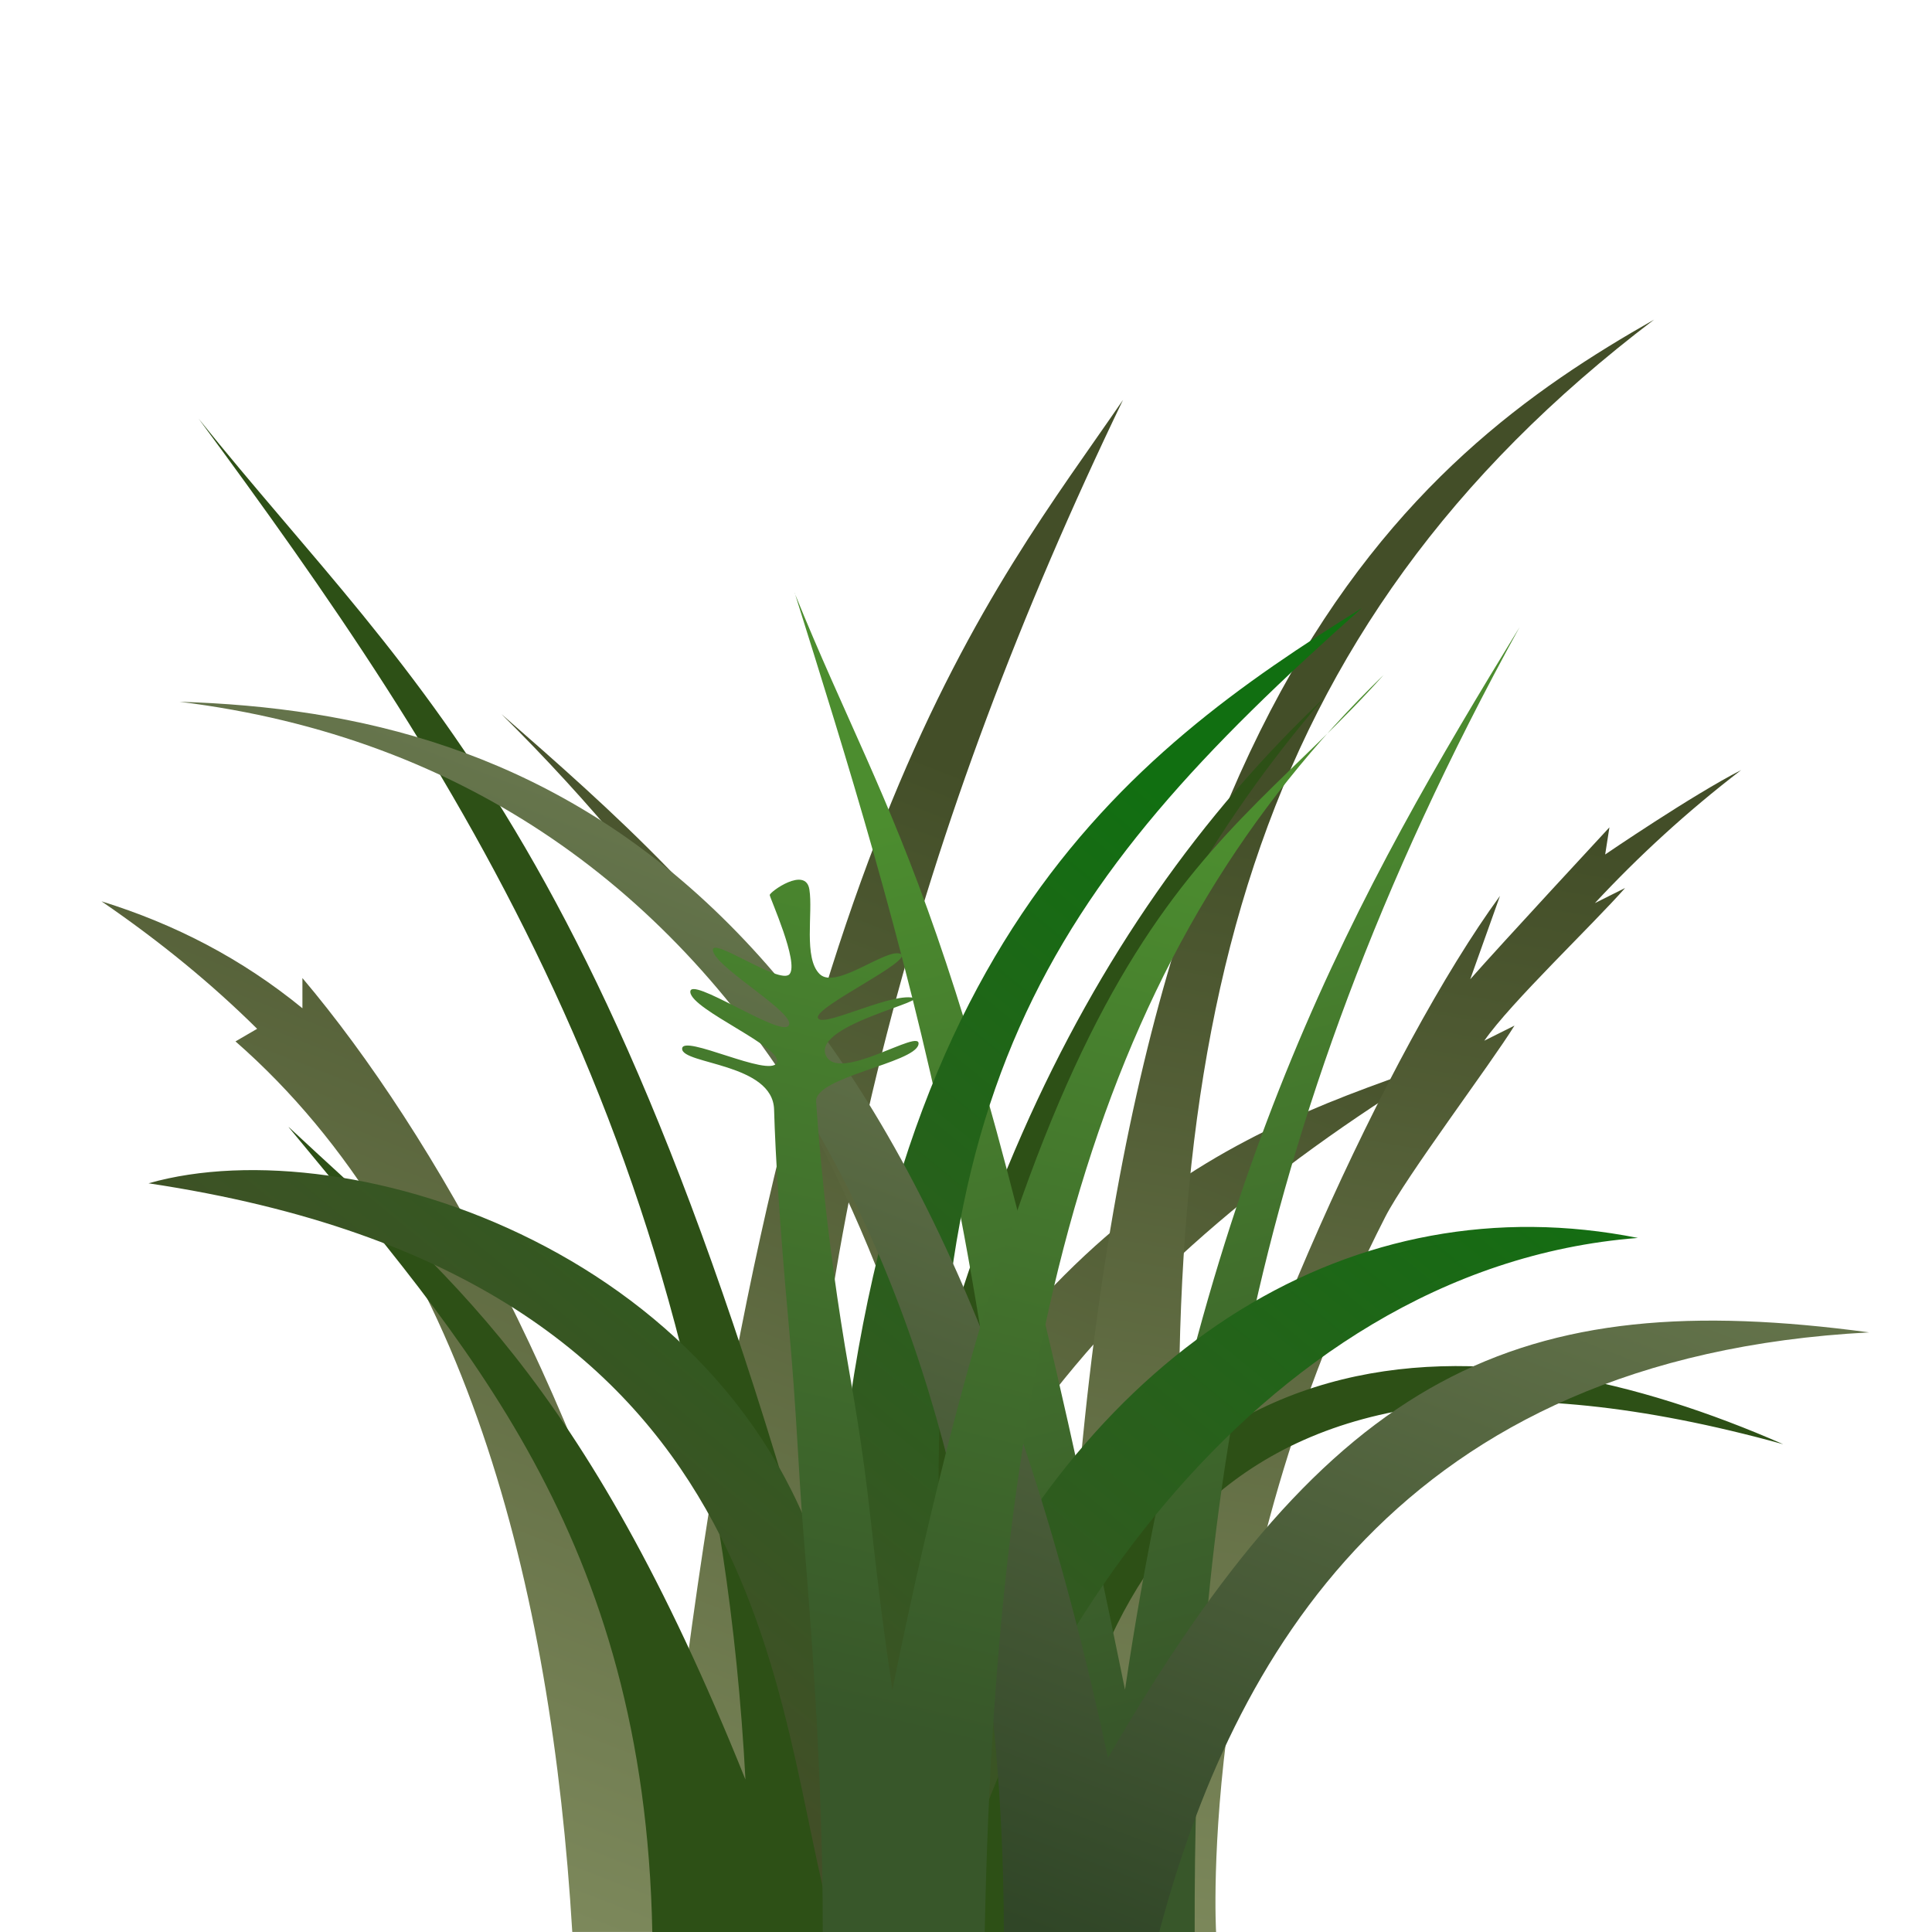
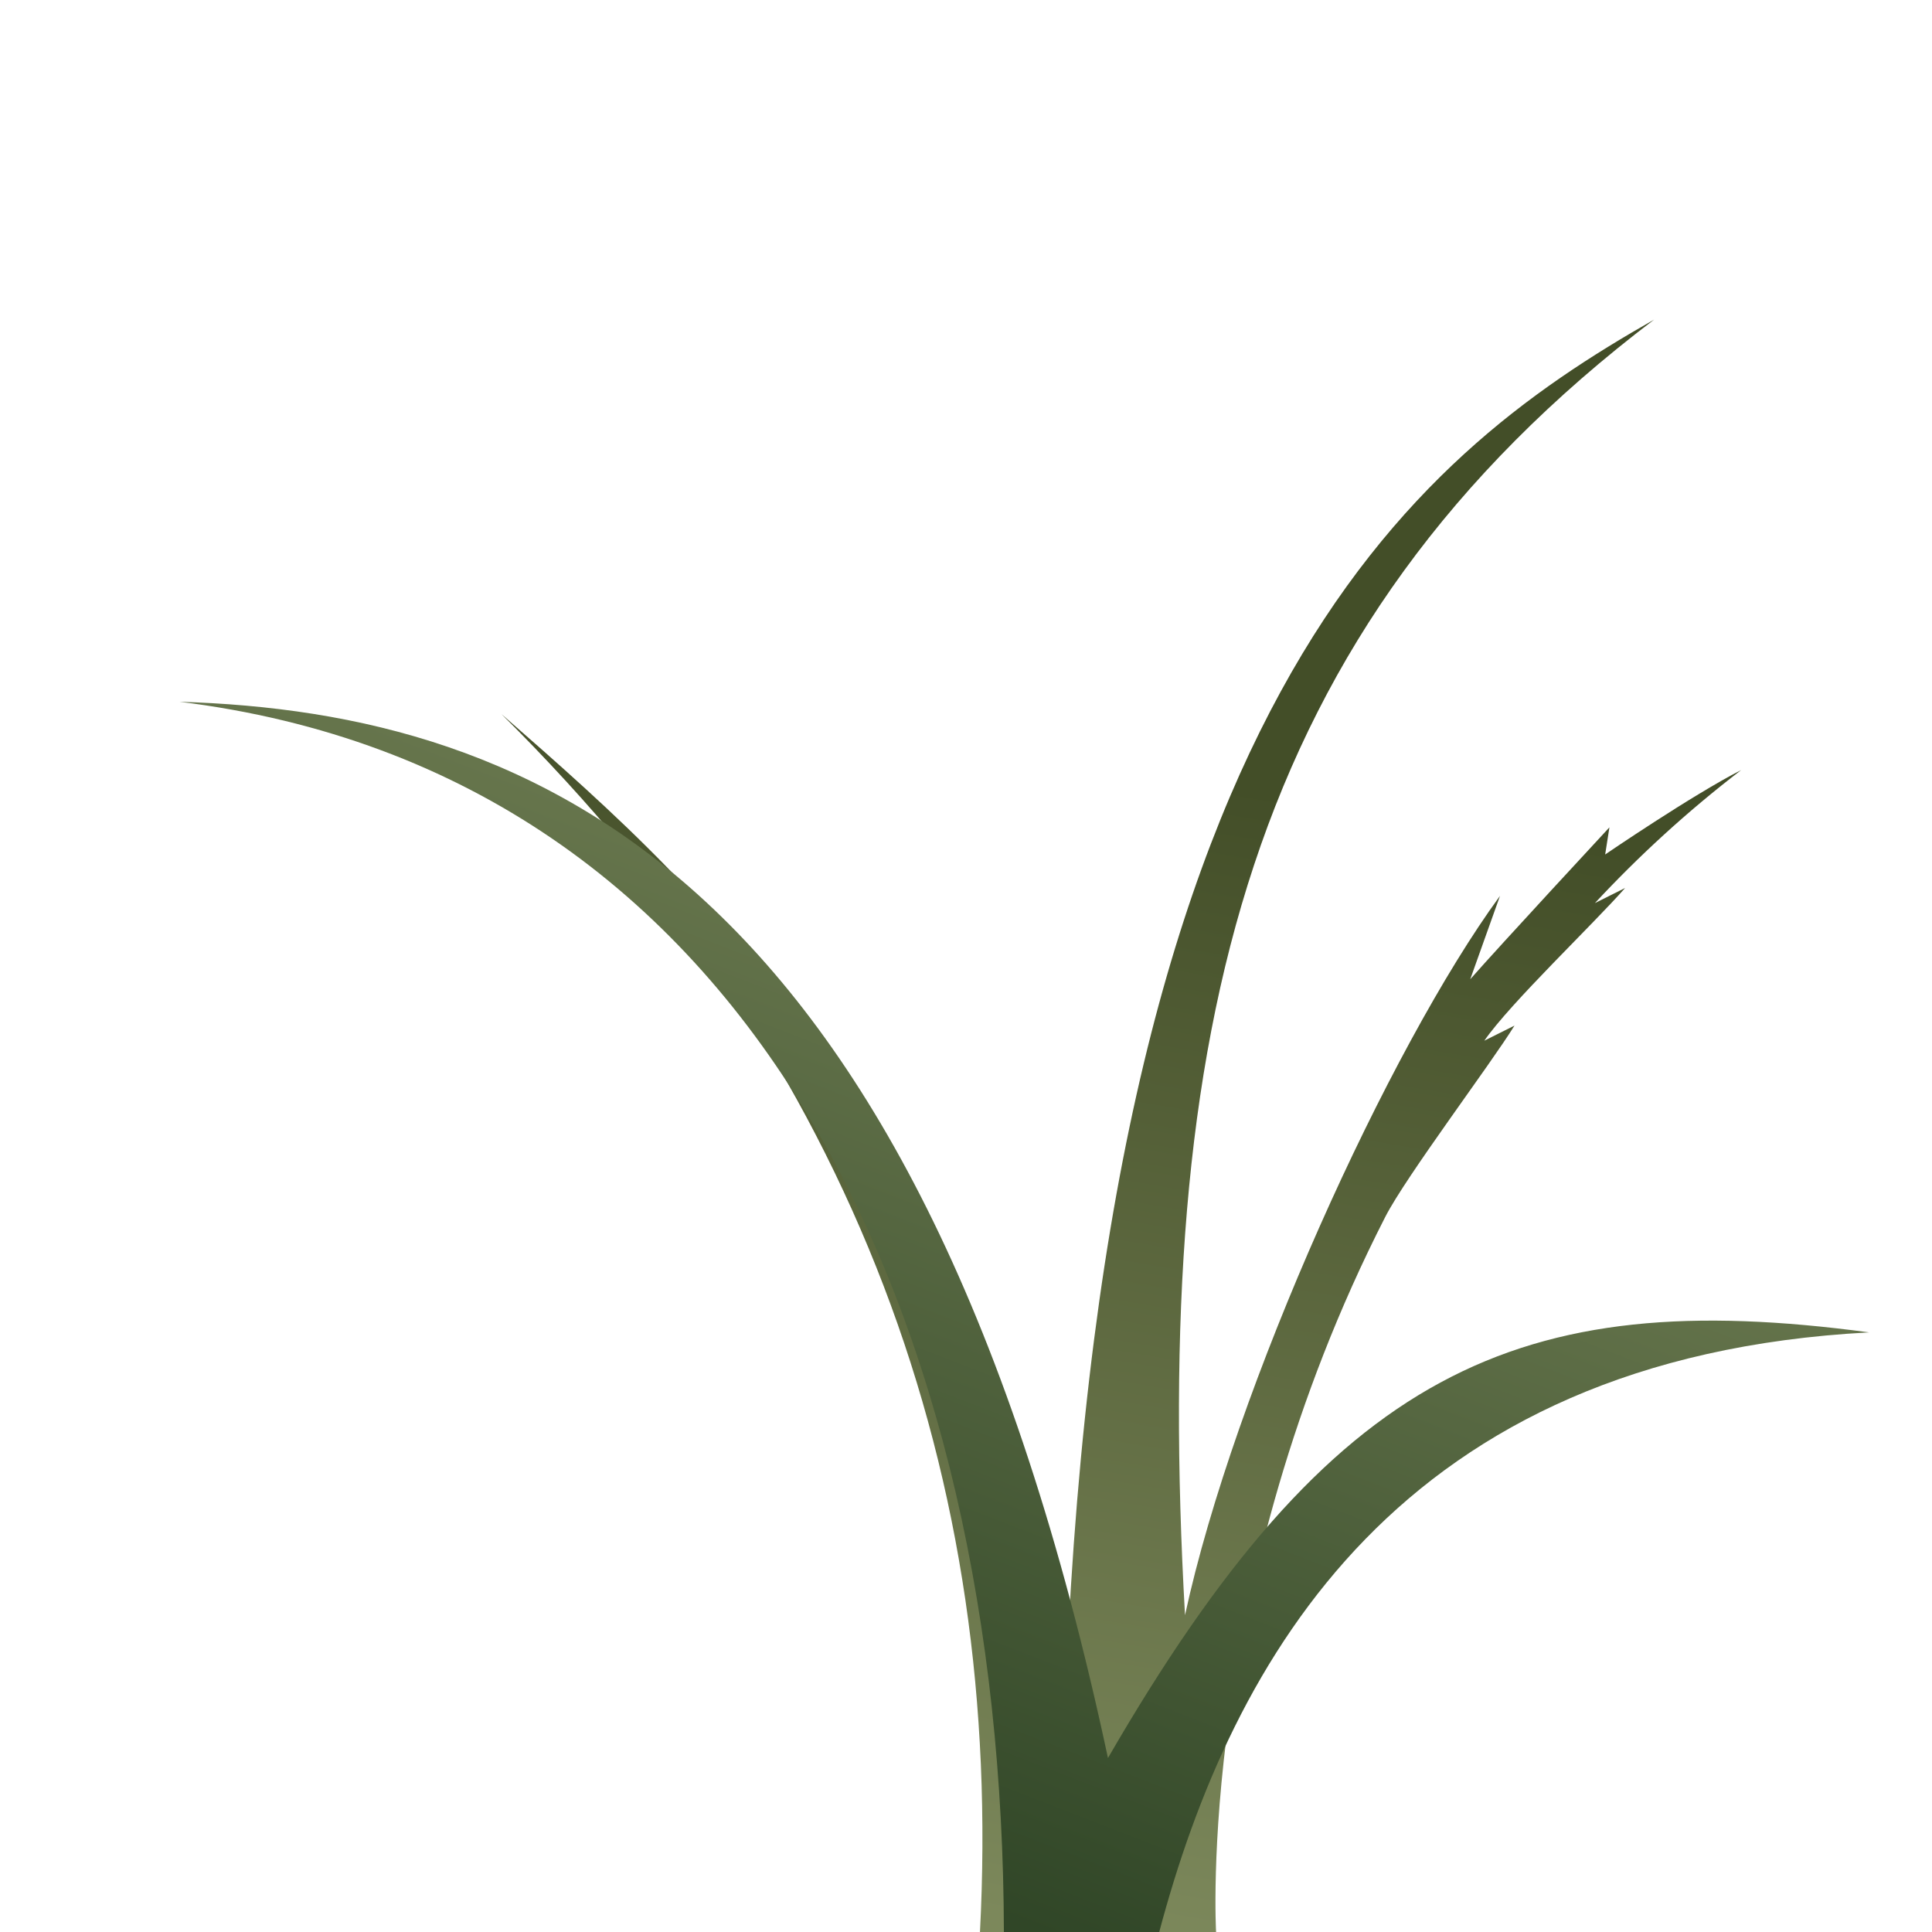
<svg xmlns="http://www.w3.org/2000/svg" xmlns:ns1="http://sodipodi.sourceforge.net/DTD/sodipodi-0.dtd" xmlns:ns2="http://www.inkscape.org/namespaces/inkscape" xmlns:xlink="http://www.w3.org/1999/xlink" id="svg3033" ns1:docname="grasswip1.svg" ns2:export-filename="/home/qubodup/grasswip.png" viewBox="0 0 256 256" ns2:export-xdpi="90" version="1.1" ns2:export-ydpi="90" ns2:version="0.48.2 r9819">
  <defs id="defs3035">
    <linearGradient id="linearGradient3875">
      <stop id="stop3877" style="stop-color:#4c8d2f" offset="0" />
      <stop id="stop3879" style="stop-color:#38572a" offset="1" />
    </linearGradient>
    <linearGradient id="linearGradient3830" y2="898.02" gradientUnits="userSpaceOnUse" x2="197.47" y1="1052.4" x1="137.56" ns2:collect="always">
      <stop id="stop3826" style="stop-color:#304627" offset="0" />
      <stop id="stop3828" style="stop-color:#7c885b" offset="1" />
    </linearGradient>
    <linearGradient id="linearGradient3838" y2="901.69" gradientUnits="userSpaceOnUse" x2="69.05" gradientTransform="matrix(-1 0 0 1 240.15 0)" y1="1052.4" x1="94.297" ns2:collect="always">
      <stop id="stop3834" style="stop-color:#7c885b" offset="0" />
      <stop id="stop3836" style="stop-color:#434e28" offset="1" />
    </linearGradient>
    <linearGradient id="linearGradient3846" y2="1052.4" gradientUnits="userSpaceOnUse" x2="117.68" y1="944.13" x1="206.37" ns2:collect="always">
      <stop id="stop3842" style="stop-color:#116f11" offset="0" />
      <stop id="stop3844" style="stop-color:#434e28" offset="1" />
    </linearGradient>
    <linearGradient id="linearGradient3854" y2="1052.4" gradientUnits="userSpaceOnUse" x2="160.95" gradientTransform="matrix(-1 0 0 1 240.15 0)" y1="902.07" x1="102.68" ns2:collect="always">
      <stop id="stop3850" style="stop-color:#434e28" offset="0" />
      <stop id="stop3852" style="stop-color:#7c885b" offset="1" />
    </linearGradient>
    <linearGradient id="linearGradient3881" y2="1025.3" xlink:href="#linearGradient3875" gradientUnits="userSpaceOnUse" x2="149.03" y1="904.39" x1="119.44" ns2:collect="always" />
    <linearGradient id="linearGradient3885" y2="1025.3" xlink:href="#linearGradient3875" gradientUnits="userSpaceOnUse" x2="149.03" gradientTransform="matrix(-1 0 0 1 267.32 0)" y1="904.39" x1="119.44" ns2:collect="always" />
  </defs>
  <ns1:namedview id="base" bordercolor="#666666" ns2:pageshadow="2" ns2:window-y="19" ns2:snap-page="true" pagecolor="#ffffff" ns2:window-height="581" ns2:window-maximized="0" ns2:zoom="0.70710678" ns2:window-x="0" showgrid="false" borderopacity="1.0" ns2:current-layer="layer1" ns2:cx="61.404655" ns2:cy="114.53422" showguides="true" ns2:guide-bbox="true" ns2:window-width="1024" ns2:pageopacity="0.0" ns2:document-units="px">
    <ns1:guide id="guide3288" position="115.662,678.317" orientation="0,1" />
    <ns2:grid id="grid3887" enabled="true" visible="true" snapvisiblegridlinesonly="true" type="xygrid" empspacing="5" />
  </ns1:namedview>
  <g id="layer1" ns2:label="Layer 1" ns2:groupmode="layer" transform="translate(0 -796.36)">
-     <path id="rect4083" ns1:nodetypes="cccccccccccc" style="fill:url(#linearGradient3854)" ns2:connector-curvature="0" d="m191.92 936.68c-28.71 9.889-56.663 19.39-86.451 83.158 1.503-59.603 16.106-113.96 43.336-170.49-17.521 25.592-44.562 56.943-59.245 178.86-11.875-45.639-32.031-81.592-49.488-102.25v4c-8.044-6.573-16.861-11.131-26.623-14.168 7.83 5.363 14.659 10.986 20.623 16.892l-2.869 1.669c30.482 26.676 41.872 72.171 44.626 118h36.639c3.714-53.945 35.254-89.089 79.453-115.68z" />
    <path id="path4092" ns1:nodetypes="cccccsccccccccssc" style="fill:url(#linearGradient3838)" ns2:connector-curvature="0" d="m230.71 898.4c-7.172 5.501-13.606 11.422-19.378 17.626l4-2c-4.223 4.81-15.153 15.182-18.654 20.231l4-2c-3.175 5.141-14.38 19.981-17.123 25.348-25.097 49.103-22.417 94.761-22.417 94.761h-31.287c3.126-60.12-16.041-114.42-63.398-161.38 29.526 25.814 59.679 52.582 74.571 134.21 4.446-135.52 45.97-168.18 78.159-186.49-54.109 41.082-66.527 94.371-62.162 171.67 6.519-30.13 27.048-75.216 41.736-95.307l-3.942 11.046c3.979-4.524 18.442-20.127 18.442-20.127l-0.563 3.595s11.519-7.867 18.016-11.183z" />
-     <path id="path4090" ns1:nodetypes="cccccccccc" style="fill:#2d5016" ns2:connector-curvature="0" d="m38.268 945.74c23.206 28.186 47.155 54.128 48.166 106.62h51.871c3.288-44.757 22.088-85.633 97.978-64.633-38.313-16.796-86.759-20.708-107.03 47.754 0.055-67.107 17.54-113.44 46.107-146.56-32.179 30.45-53.98 75.789-60.928 142.44-31.471-124.43-58.741-142.91-88.11-179.52 33.53 45.48 68 96.64 72.454 180.32-21.624-53.83-39.94-67.24-60.516-86.46z" />
-     <path id="path4096" ns1:nodetypes="cccccc" style="fill:url(#linearGradient3881)" ns2:connector-curvature="0" d="m105.3 874.91c13.699 43.683 29.912 95.014 31.535 177.45h21.467c-0.135-50.437 5.162-104 43.049-172.9-21.157 34.623-41.881 70.675-52.282 140.79-21.58-105.93-30.35-112.19-43.77-145.29z" />
-     <path id="rect4078" ns1:nodetypes="cccccccc" style="fill:url(#linearGradient3846)" ns2:connector-curvature="0" d="m19.696 953.15c26.718-7.614 79.104 9.524 90.365 54.743 4.785-85.954 39.323-111.58 70.416-130.98-41.868 37.2-60.837 64.341-55.108 140.08 19.221-42.55 54.18-64.063 91.664-56.601-51.713 4.015-84.77 58.97-91.215 91.979h-15.283c-8.525-29.875-6.561-86.558-90.838-99.215z" />
    <path id="path4098" ns1:nodetypes="cccccc" style="fill:url(#linearGradient3830)" ns2:connector-curvature="0" d="m23.72 889.34c76.675 9.421 109.13 82.442 109.3 163.02h20.584c9.617-36.176 31.88-76.181 94.067-79.452-46.622-6.277-71.239 5.193-100.86 56.399-25-117.12-75.849-138.56-123.09-139.96z" />
-     <path id="path3883" d="m183.35 885.78c-36.326 35.198-51.246 84.14-52.869 166.58h-21.467c0.057-21.289-1.794-43.65-2.525-52.456-0.73-8.807-0.865-15.848-2.01-28.386-1.144-12.538-1.736-22.015-1.909-28.144-0.173-6.129-12.147-5.977-12.184-8.035-0.037-2.057 11.599 3.864 12.545 1.843 0.946-2.021-11.217-6.976-11.458-9.341-0.24-2.365 11.949 6.004 13.026 4.42 1.077-1.585-9.21-7.366-9.997-9.803-0.787-2.436 8.839 4.509 10.117 2.979 1.278-1.53-2.603-10.072-2.624-10.478-0.021-0.407 4.749-3.853 5.25-0.75s-0.808 9.118 1.374 11.228 8.856-3.523 10.708-2.683c1.852 0.841-11.2 6.917-10.96 8.438 0.241 1.522 8.93-2.981 12.323-2.67 3.393 0.311-12.787 3.524-11.305 7.567 1.482 4.043 12.888-3.767 12.309-1.307-0.578 2.46-13.797 4.295-13.557 7.552 0.241 3.256 1.15 17.294 4.393 35.766 3.243 18.472 2.521 20.62 5.715 42.15 21.577-105.98 42.492-109.14 65.103-134.47z" ns1:nodetypes="ccczzzzzzzzzzzzzzzzzzzcc" style="fill:url(#linearGradient3885)" ns2:connector-curvature="0" />
  </g>
</svg>